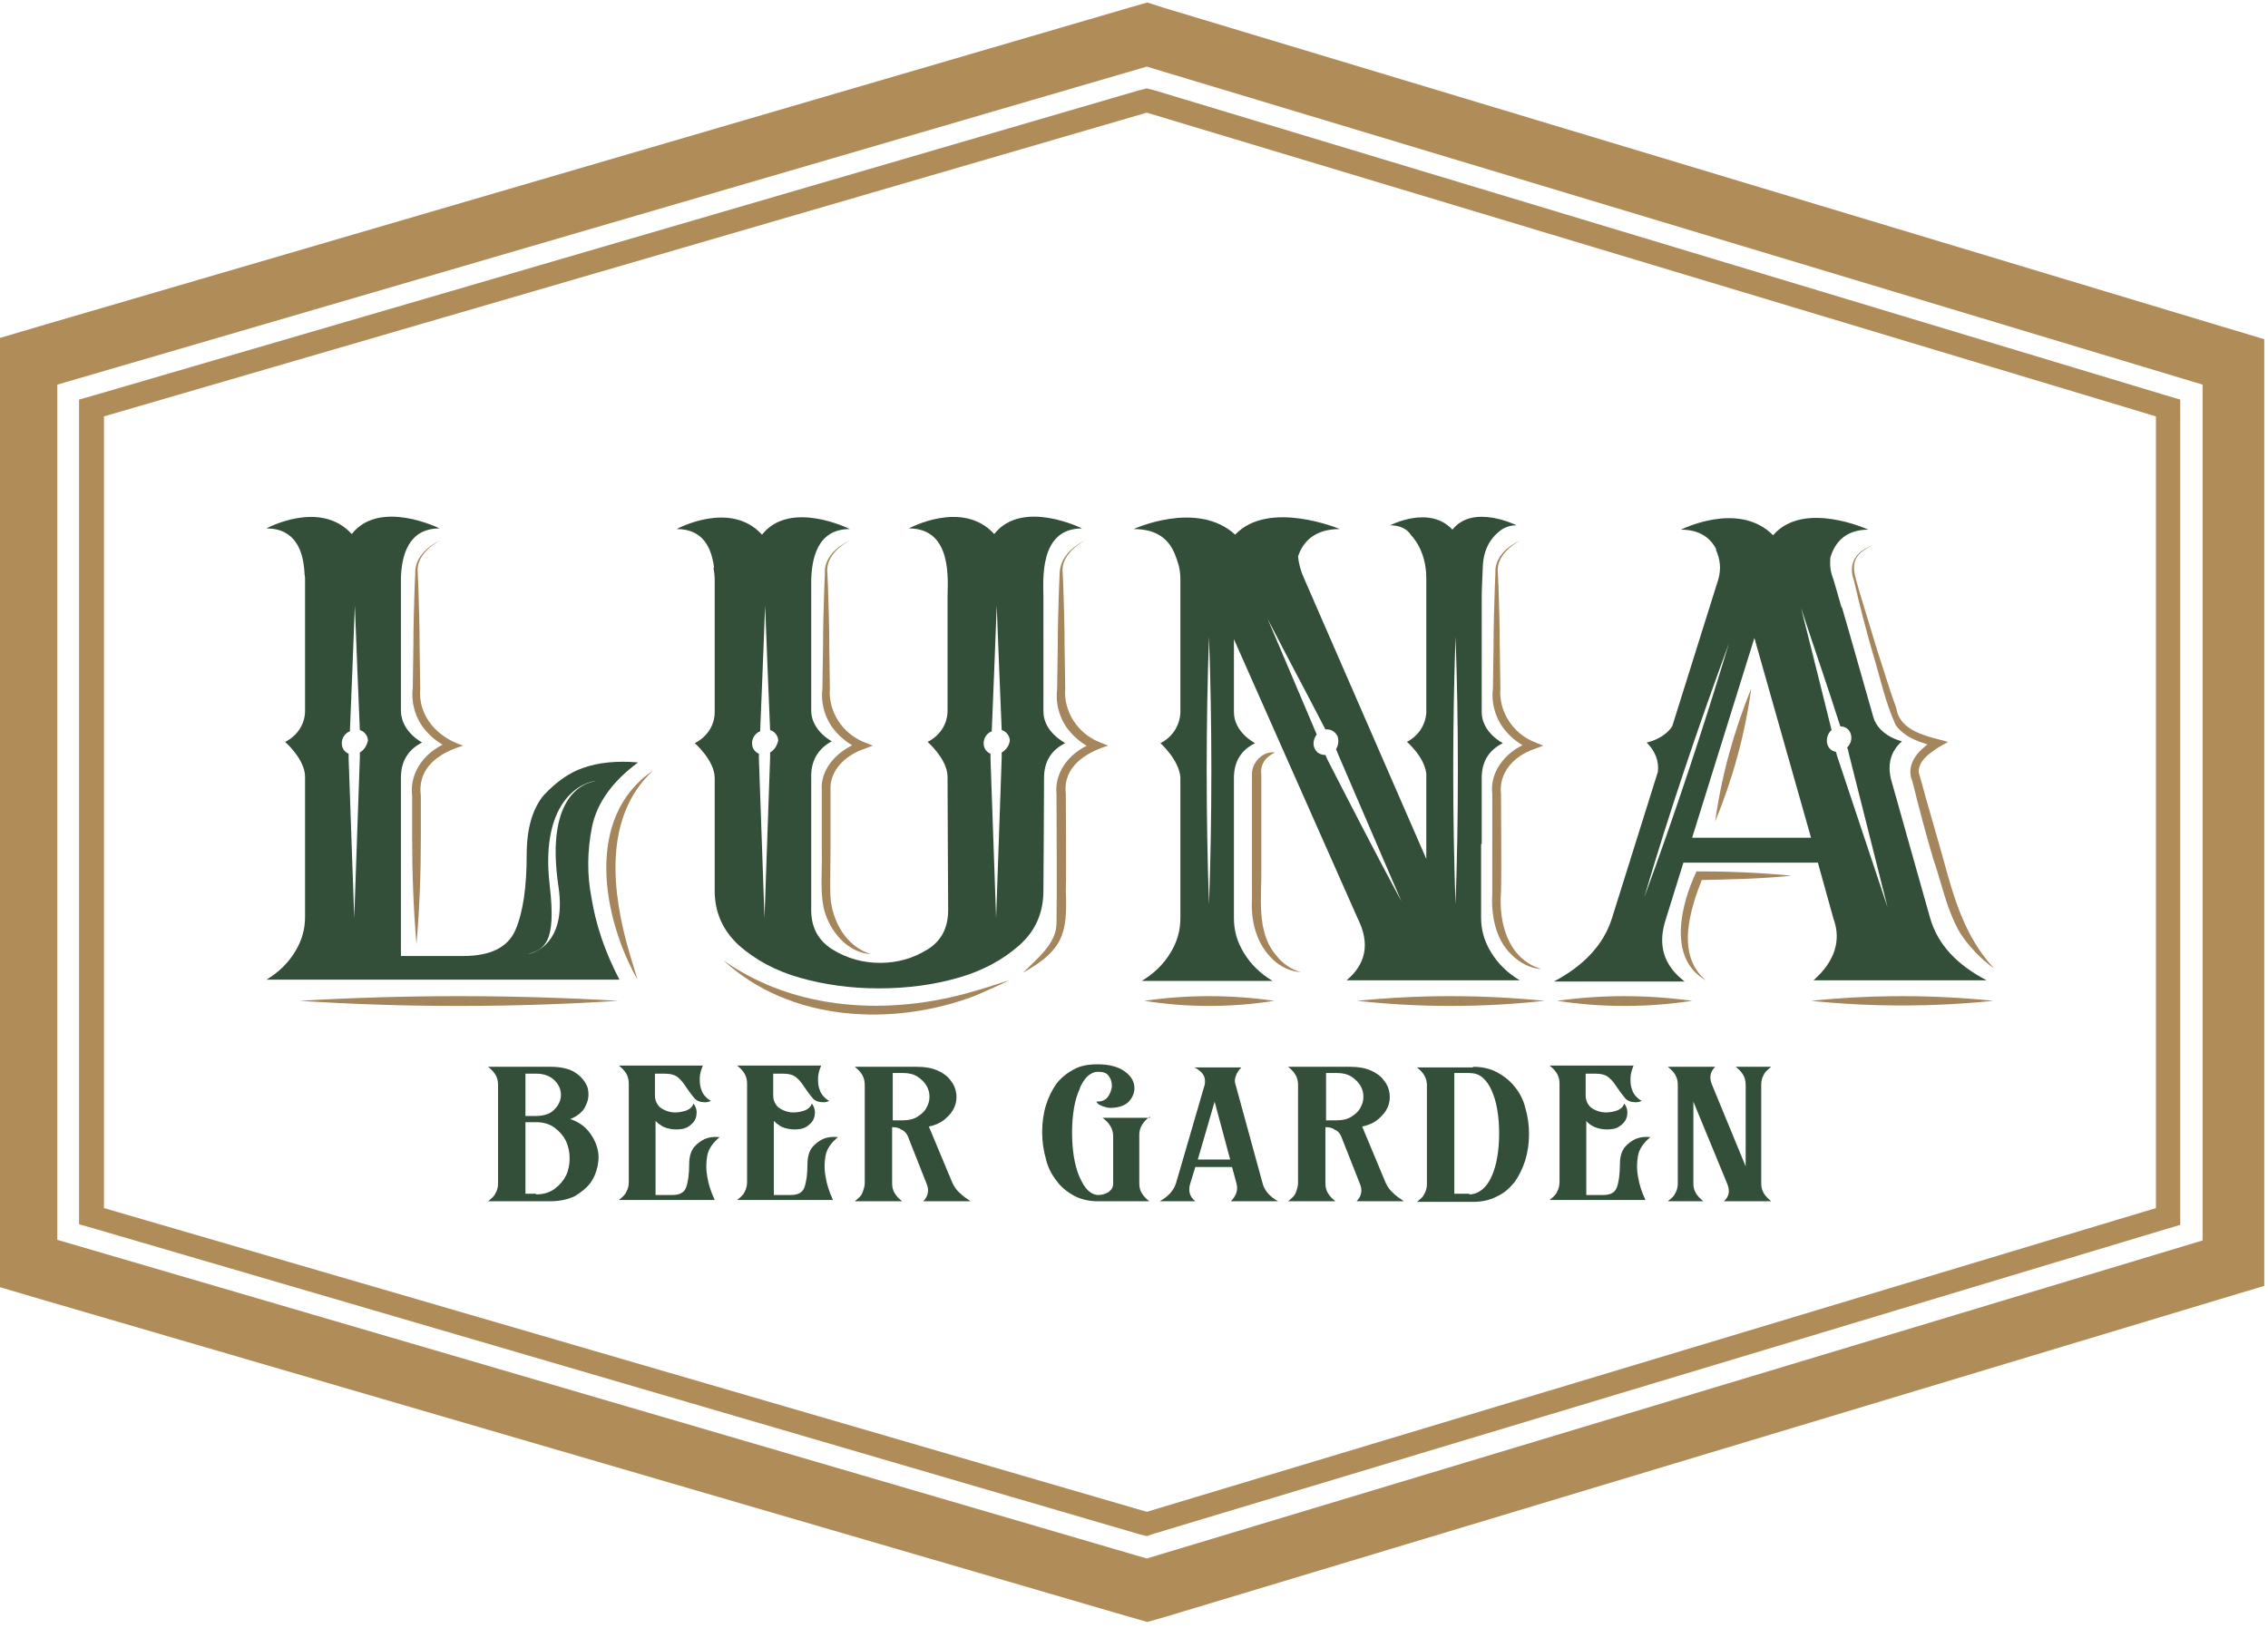
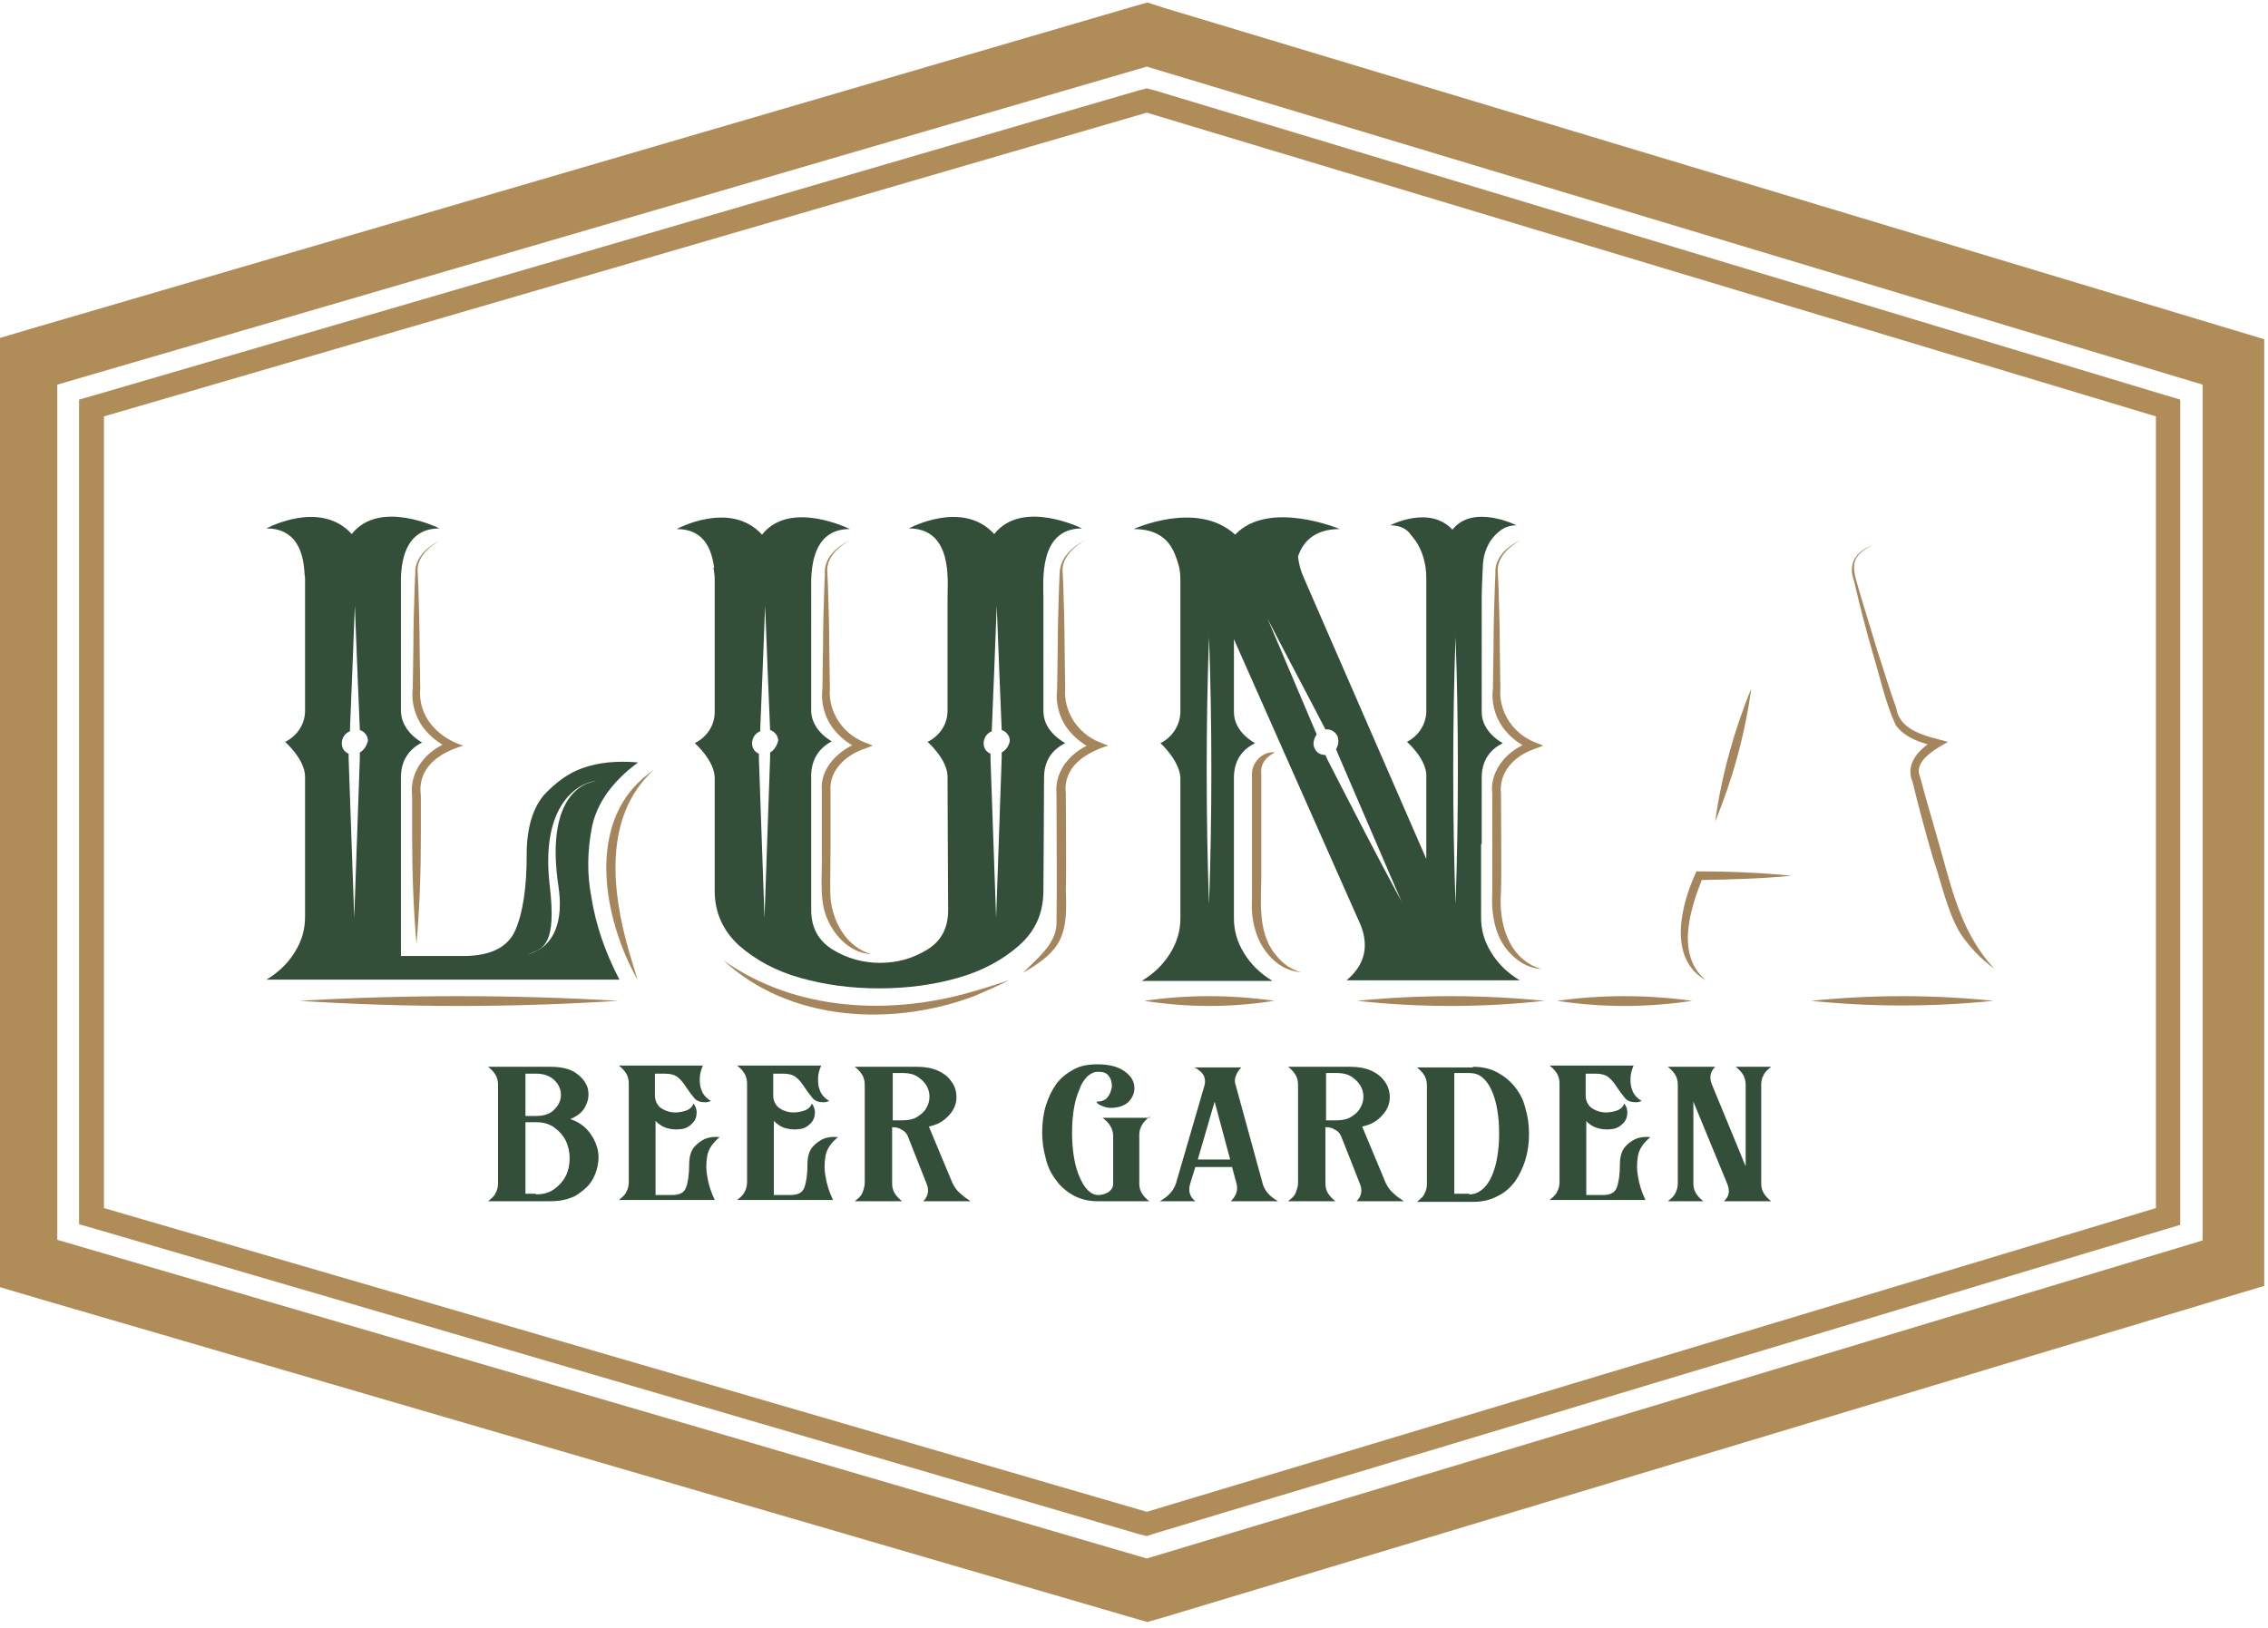
<svg xmlns="http://www.w3.org/2000/svg" version="1.1" id="Layer_1" x="0px" y="0px" viewBox="0 0 364.3 261.5" style="enable-background:new 0 0 364.3 261.5;" xml:space="preserve">
  <style type="text/css">
	.st0{fill:#334F3A;}
	.st1{fill:#A5865C;}
	.st2{fill:#B08C58;}
</style>
  <path class="st0" d="M91.6,179.8c1.2,0.4,2.1,1,2.8,1.8c0.7,0.8,1.2,1.7,1.5,2.7c0.3,1,0.3,2,0.1,3c-0.2,1-0.6,2-1.2,2.8  c-0.6,0.8-1.5,1.5-2.5,2.1c-1.1,0.5-2.3,0.8-3.9,0.8h-10c0.5-0.4,1-0.8,1.2-1.3c0.3-0.5,0.4-1.1,0.4-1.6v-15.8  c0-0.5-0.1-1.1-0.4-1.6c-0.3-0.5-0.7-0.9-1.2-1.3h10c1.7,0,3.1,0.3,4.1,1c1,0.7,1.6,1.5,1.9,2.4c0.2,0.9,0.2,1.8-0.3,2.8  C93.7,178.6,92.8,179.3,91.6,179.8 M84.4,172.5v6.8h1.7c1.4,0,2.4-0.4,3-1.1c0.7-0.7,1-1.5,1-2.3c0-0.8-0.3-1.6-1-2.3  c-0.7-0.7-1.7-1.1-3-1.1H84.4z M86.1,191.9c1.2,0,2.2-0.3,3-0.9c0.8-0.6,1.4-1.3,1.8-2.1c0.4-0.8,0.6-1.8,0.6-2.8  c0-1-0.2-1.9-0.6-2.8c-0.4-0.8-1-1.5-1.8-2.1c-0.8-0.6-1.8-0.9-3-0.9h-1.7v11.5H86.1z" />
  <path class="st0" d="M110.7,187.1c0-1.3,0.3-2.2,0.8-2.8c0.5-0.6,1.1-1,1.7-1.3c0.7-0.3,1.5-0.4,2.4-0.3c-1.1,0.9-1.8,1.9-2,3  c-0.2,1.2-0.2,2.3,0,3.3c0.2,1.3,0.6,2.5,1.2,3.8H99.4c0.5-0.4,1-0.8,1.2-1.3c0.3-0.5,0.4-1.1,0.4-1.6v-15.8c0-0.5-0.1-1.1-0.4-1.6  c-0.3-0.5-0.7-0.9-1.2-1.3h13.5c-0.3,0.7-0.5,1.4-0.5,2.1c0,0.6,0,1.2,0.3,1.9c0.2,0.6,0.7,1.2,1.5,1.7c-0.3,0.1-0.6,0.2-0.9,0.2  c-0.8,0-1.4-0.2-1.8-0.7c-0.4-0.5-0.8-1-1.2-1.6c-0.4-0.6-0.8-1.2-1.3-1.6c-0.5-0.5-1.3-0.7-2.3-0.7h-1.5v3.5c0,0.8,0.3,1.4,0.8,1.9  c0.5,0.4,1.2,0.7,1.9,0.8c0.7,0.1,1.4,0,2.1-0.2c0.7-0.2,1.2-0.6,1.4-1.2c0.3,0.4,0.5,0.9,0.5,1.4c0,0.7-0.2,1.3-0.7,1.8  c-0.5,0.5-1,0.8-1.7,0.9c-0.7,0.1-1.4,0.1-2.2-0.1c-0.8-0.2-1.4-0.6-2-1.2v11.9h2.7c1.2,0,1.9-0.4,2.2-1.2S110.7,188.7,110.7,187.1" />
  <path class="st0" d="M129.7,187.1c0-1.3,0.3-2.2,0.8-2.8c0.5-0.6,1.1-1,1.7-1.3c0.7-0.3,1.5-0.4,2.4-0.3c-1.1,0.9-1.8,1.9-2,3  c-0.2,1.2-0.2,2.3,0,3.3c0.2,1.3,0.6,2.5,1.2,3.8h-15.4c0.5-0.4,1-0.8,1.2-1.3c0.3-0.5,0.4-1.1,0.4-1.6v-15.8c0-0.5-0.1-1.1-0.4-1.6  c-0.3-0.5-0.7-0.9-1.2-1.3h13.5c-0.3,0.7-0.5,1.4-0.5,2.1c0,0.6,0,1.2,0.3,1.9c0.2,0.6,0.7,1.2,1.5,1.7c-0.3,0.1-0.6,0.2-0.9,0.2  c-0.8,0-1.4-0.2-1.8-0.7s-0.8-1-1.2-1.6c-0.4-0.6-0.8-1.2-1.3-1.6c-0.5-0.5-1.3-0.7-2.3-0.7h-1.5v3.5c0,0.8,0.3,1.4,0.8,1.9  c0.5,0.4,1.2,0.7,1.9,0.8c0.7,0.1,1.4,0,2.1-0.2c0.7-0.2,1.2-0.6,1.4-1.2c0.3,0.4,0.5,0.9,0.5,1.4c0,0.7-0.2,1.3-0.7,1.8  c-0.5,0.5-1,0.8-1.7,0.9c-0.7,0.1-1.4,0.1-2.2-0.1c-0.8-0.2-1.4-0.6-2-1.2v11.9h2.7c1.2,0,1.9-0.4,2.2-1.2S129.7,188.7,129.7,187.1" />
  <path class="st0" d="M153,190.1c0.3,0.6,0.7,1.2,1.2,1.6c0.5,0.5,1.1,0.9,1.7,1.3h-7.6c0.8-0.8,1-1.8,0.5-2.9l-3-7.6  c-0.2-0.4-0.5-0.8-1-1c-0.4-0.3-0.9-0.4-1.5-0.4v9c0,0.6,0.1,1.1,0.4,1.6c0.3,0.5,0.7,0.9,1.2,1.3h-7.6c0.5-0.4,1-0.8,1.2-1.3  s0.4-1.1,0.4-1.6v-15.8c0-0.5-0.1-1.1-0.4-1.6s-0.7-0.9-1.2-1.3h10c1.3,0,2.4,0.2,3.3,0.6c0.9,0.4,1.6,0.9,2.1,1.6  c0.5,0.6,0.8,1.3,0.9,2.1c0.1,0.8,0,1.5-0.3,2.2c-0.3,0.7-0.8,1.3-1.5,1.9c-0.7,0.6-1.6,1-2.6,1.2L153,190.1z M143.3,180h1.7  c1,0,1.8-0.2,2.4-0.6c0.6-0.4,1.1-0.8,1.4-1.4c0.3-0.5,0.5-1.1,0.5-1.8c0-0.7-0.2-1.3-0.5-1.8c-0.3-0.5-0.8-1-1.4-1.4  c-0.6-0.4-1.4-0.6-2.3-0.6h-1.7V180z" />
  <path class="st0" d="M184.7,179.4c-1.1,0.8-1.7,1.8-1.7,2.9v7.8c0,0.6,0.1,1.1,0.4,1.6s0.7,0.9,1.2,1.3h-8.3c-1.4,0-2.7-0.3-3.8-0.9  c-1.1-0.6-2.1-1.4-2.8-2.4c-0.8-1-1.4-2.2-1.7-3.5c-0.4-1.4-0.6-2.8-0.6-4.3c0-1.5,0.2-3,0.6-4.3c0.4-1.3,1-2.5,1.7-3.5  c0.8-1,1.7-1.7,2.8-2.3c1.1-0.6,2.4-0.8,3.8-0.8c1.9,0,3.3,0.4,4.3,1.1c1,0.7,1.5,1.5,1.6,2.4c0.1,0.9-0.2,1.7-0.8,2.4  s-1.7,1.1-3,1.1c-0.5,0-0.8-0.1-1.1-0.2c-0.3-0.1-0.5-0.2-0.7-0.3c-0.2-0.1-0.4-0.3-0.5-0.5c0.8,0,1.4-0.2,1.8-0.7s0.6-1.1,0.7-1.7  c0-0.6-0.1-1.2-0.5-1.7c-0.3-0.5-0.9-0.7-1.7-0.7c-0.6,0-1.1,0.2-1.7,0.7c-0.5,0.5-1,1.2-1.3,2.1c-0.4,0.9-0.7,1.9-0.9,3.1  c-0.2,1.2-0.3,2.5-0.3,3.9s0.1,2.7,0.3,3.9c0.2,1.2,0.5,2.3,0.9,3.2c0.4,0.9,0.8,1.6,1.3,2.1c0.5,0.5,1.1,0.8,1.7,0.8  c0.7,0,1.2-0.2,1.7-0.5c0.5-0.4,0.7-0.8,0.7-1.3v-7.7c0-1.1-0.6-2.1-1.7-2.9H184.7z" />
  <path class="st0" d="M202.8,190.1c0.3,1.2,1.2,2.2,2.5,2.9h-7.6c0.9-0.9,1.2-1.8,0.9-2.9l-0.7-2.6h-5.9l-0.8,2.6  c-0.4,1.2-0.1,2.2,0.8,2.9h-5.7c1.4-0.8,2.2-1.7,2.6-2.9l4.6-15.8c0.2-1-0.1-1.8-1-2.4c-0.1-0.1-0.2-0.2-0.3-0.2  c-0.1-0.1-0.2-0.1-0.4-0.2h7.6c-0.4,0.4-0.7,0.8-0.9,1.4c-0.2,0.5-0.2,1,0,1.5L202.8,190.1z M197.6,186.3l-2.5-9.3l-2.7,9.3H197.6z" />
  <path class="st0" d="M222.6,190.1c0.3,0.6,0.7,1.2,1.2,1.6c0.5,0.5,1.1,0.9,1.7,1.3h-7.6c0.8-0.8,1-1.8,0.5-2.9l-3-7.6  c-0.2-0.4-0.5-0.8-1-1c-0.4-0.3-0.9-0.4-1.5-0.4v9c0,0.6,0.1,1.1,0.4,1.6c0.3,0.5,0.7,0.9,1.2,1.3h-7.6c0.5-0.4,1-0.8,1.2-1.3  s0.4-1.1,0.4-1.6v-15.8c0-0.5-0.1-1.1-0.4-1.6s-0.7-0.9-1.2-1.3h10c1.3,0,2.4,0.2,3.3,0.6c0.9,0.4,1.6,0.9,2.1,1.6  c0.5,0.6,0.8,1.3,0.9,2.1c0.1,0.8,0,1.5-0.3,2.2c-0.3,0.7-0.8,1.3-1.5,1.9c-0.7,0.6-1.6,1-2.6,1.2L222.6,190.1z M213,180h1.7  c1,0,1.8-0.2,2.4-0.6c0.6-0.4,1.1-0.8,1.4-1.4c0.3-0.5,0.5-1.1,0.5-1.8c0-0.7-0.2-1.3-0.5-1.8c-0.3-0.5-0.8-1-1.4-1.4  c-0.6-0.4-1.4-0.6-2.3-0.6H213V180z" />
  <path class="st0" d="M236.6,171.4c1.5,0,2.8,0.3,3.9,0.9c1.1,0.6,2,1.3,2.8,2.3c0.8,1,1.4,2.1,1.7,3.4c0.4,1.3,0.6,2.7,0.6,4.2  c0,1.5-0.2,2.9-0.6,4.2c-0.4,1.3-1,2.5-1.7,3.5c-0.8,1-1.7,1.8-2.8,2.3c-1.1,0.6-2.4,0.9-3.9,0.9h-9c0.5-0.4,1-0.8,1.2-1.3  c0.3-0.5,0.4-1.1,0.4-1.6v-15.8c0-0.5-0.1-1.1-0.4-1.6c-0.3-0.5-0.7-0.9-1.2-1.3H236.6z M236,191.9c0.8,0,1.5-0.3,2.1-0.8  c0.6-0.5,1.1-1.2,1.5-2.1c0.4-0.9,0.7-1.9,0.9-3.1c0.2-1.2,0.3-2.4,0.3-3.8c0-1.4-0.1-2.6-0.3-3.8c-0.2-1.2-0.5-2.2-0.9-3.1  c-0.4-0.9-0.9-1.6-1.5-2.1c-0.6-0.5-1.3-0.7-2.1-0.7h-2.4v19.4H236z" />
  <path class="st0" d="M260.2,187.1c0-1.3,0.3-2.2,0.8-2.8c0.5-0.6,1.1-1,1.7-1.3c0.7-0.3,1.5-0.4,2.4-0.3c-1.1,0.9-1.8,1.9-2,3  c-0.2,1.2-0.2,2.3,0,3.3c0.2,1.3,0.6,2.5,1.2,3.8h-15.4c0.5-0.4,1-0.8,1.2-1.3c0.3-0.5,0.4-1.1,0.4-1.6v-15.8c0-0.5-0.1-1.1-0.4-1.6  c-0.3-0.5-0.7-0.9-1.2-1.3h13.5c-0.3,0.7-0.5,1.4-0.5,2.1c0,0.6,0,1.2,0.3,1.9c0.2,0.6,0.7,1.2,1.5,1.7c-0.3,0.1-0.6,0.2-0.9,0.2  c-0.8,0-1.4-0.2-1.8-0.7c-0.4-0.5-0.8-1-1.2-1.6c-0.4-0.6-0.8-1.2-1.3-1.6c-0.5-0.5-1.3-0.7-2.3-0.7h-1.5v3.5c0,0.8,0.3,1.4,0.8,1.9  c0.5,0.4,1.2,0.7,1.9,0.8c0.7,0.1,1.4,0,2.1-0.2c0.7-0.2,1.2-0.6,1.4-1.2c0.3,0.4,0.5,0.9,0.5,1.4c0,0.7-0.2,1.3-0.7,1.8  c-0.5,0.5-1,0.8-1.7,0.9c-0.7,0.1-1.4,0.1-2.2-0.1c-0.8-0.2-1.5-0.6-2-1.2v11.9h2.7c1.2,0,1.9-0.4,2.2-1.2S260.2,188.7,260.2,187.1" />
  <path class="st0" d="M284.5,171.4c-0.5,0.4-1,0.8-1.2,1.3c-0.3,0.5-0.4,1-0.4,1.6v15.8c0,0.6,0.1,1.1,0.4,1.6s0.7,0.9,1.2,1.3h-7.6  c0.9-0.8,1-1.7,0.5-2.9L272,177v13.1c0,0.6,0.1,1.1,0.4,1.6c0.3,0.5,0.7,0.9,1.2,1.3h-5.7c0.5-0.4,1-0.8,1.2-1.3  c0.3-0.5,0.4-1.1,0.4-1.6v-15.8c0-0.5-0.1-1.1-0.4-1.6c-0.3-0.5-0.7-0.9-1.2-1.3h7.6c-0.8,0.8-1,1.7-0.5,2.9l5.4,13.1v-13.1  c0-0.5-0.1-1.1-0.4-1.6c-0.3-0.5-0.7-0.9-1.2-1.3H284.5z" />
  <path class="st0" d="M167.6,114.3V96c0-2.6-0.8-11.1,6.2-11.1c0,0-9.6-4.8-14.1,0.9c-5.1-5.6-13.7-0.9-13.7-0.9  c7.1,0,6.2,8.5,6.2,11.1v18.2c0,2.3-1.4,4.1-3.2,5c0,0,3.2,2.8,3.2,5.6c0,3.5,0.1,21.4,0.1,21.4c0,2.9-1.1,5-3.4,6.4  c-2.3,1.4-4.8,2.1-7.5,2.1c-2.8,0-5.3-0.7-7.6-2.1c-2.3-1.4-3.5-3.5-3.5-6.4v-21.8c0.1-2.5,1.3-4.2,3.3-5.3c0,0-3.1-1.6-3.3-4.7  V93.2c0,0,0,0,0,0c0.1-3.5,1-8.2,6.2-8.2c0,0-9.6-4.8-14.1,0.9c-5.1-5.6-13.7-0.9-13.7-0.9c4.3,0,5.6,3.1,6,6.2c0,0,0,0-0.1,0  c0.1,0.6,0.2,1.3,0.2,1.9v2.1c0,0.4,0,0.7,0,1v18.2c0,2.3-1.4,4.1-3.2,5c0,0,3.2,2.8,3.2,5.6v10.7h0v7.4c0,3.5,1.3,6.4,3.9,8.8  c2.6,2.3,5.9,4.1,9.8,5.2c3.9,1.1,8.1,1.7,12.7,1.7c4.6,0,8.9-0.6,12.7-1.7c3.9-1.1,7.2-2.9,9.8-5.2c2.6-2.3,3.9-5.2,3.9-8.8  c0,0,0.1-14.1,0.1-18.1c0-2.7,1.2-4.5,3.4-5.6C171,119.3,167.6,117.6,167.6,114.3 M123.7,120.9c0,0.3,0,0.5,0,0.8  c-0.3,8.6-0.6,17.2-0.9,25.8c-0.3-8.5-0.6-17.1-0.9-25.6c0-0.3,0-0.5,0-0.8c-0.7-0.3-1.1-0.9-1.1-1.7c0-0.8,0.5-1.6,1.3-1.9  c0.3-7,0.5-12.5,0.8-20.2c0.3,7.7,0.5,13.1,0.8,20c0.7,0.2,1.3,0.9,1.3,1.7C124.8,119.8,124.4,120.5,123.7,120.9 M160.9,120.9  c0,0.3,0,0.5,0,0.8c-0.3,8.6-0.6,17.2-0.9,25.8c-0.3-8.5-0.6-17.1-0.9-25.6c0-0.3,0-0.5,0-0.8c-0.7-0.3-1.1-0.9-1.1-1.7  c0-0.8,0.5-1.6,1.3-1.9c0.3-7,0.5-12.5,0.8-20.2c0.3,7.7,0.5,13.1,0.8,20c0.7,0.2,1.3,0.9,1.3,1.7  C162.1,119.8,161.6,120.5,160.9,120.9" />
  <path class="st1" d="M320.2,160.8c-9.8,1-19.6,1-29.3,0C300.7,159.8,310.5,159.8,320.2,160.8" />
  <path class="st1" d="M300.8,87.6c-4.3,2-3,4.2-2,7.9l2.8,9.2c1,3,1.9,6.1,3,9.1c0.6,3.8,5.1,4.5,8.3,5.4l-1.4,0.8  c-1.6,1-3.4,2.3-3.3,4.1c0.2,0.7,0.8,2.8,1,3.6l2.8,9.8c1.8,6.6,3.5,12.9,8.3,18.1c-2.1-1.5-3.9-3.4-5.4-5.6  c-2.2-3.7-3-8.1-4.4-12.1c-1.2-4.1-2.3-8.2-3.3-12.3c-1.3-3,1.3-5.5,3.7-6.8c0,0,0.2,1.2,0.2,1.2c-2.4-0.6-5.1-1.4-6.6-3.5  c-1.7-3.7-2.5-7.7-3.7-11.6c-1.1-3.8-2.1-7.7-3-11.6C296.8,90.5,298.1,88.6,300.8,87.6" />
  <path class="st1" d="M244.2,86.8c-1.9,1.1-3.9,2.9-3.6,5.3l0.1,2.3c0.1,3.1,0.2,6.2,0.2,9.3c0,1.6,0.1,5.4,0.1,6.9  c-0.3,3.7,2,7.2,5.4,8.6l1.5,0.6l-1.6,0.6c-3.1,1.1-5.6,3.7-5.2,7.2c0,3.4,0.1,12.4,0,15.7c-0.4,4.9,1.1,10.8,6.5,12.4  c-1.8-0.1-3.5-1-4.8-2.3c-2.7-2.6-3.3-6.5-3.1-10.1l0-5.2l0-10.5c-0.5-3.9,2.6-7.3,6.2-8.4c0,0-0.1,1.2-0.1,1.2  c-1.5-0.7-2.9-1.7-3.9-2.9c-1.6-1.8-2.4-4.4-2.1-6.8c0-1.5,0.1-5.4,0.1-6.9c0-3.1,0.1-6.2,0.2-9.3l0.1-2.3  C240,89.6,242.1,87.8,244.2,86.8" />
  <path class="st1" d="M174.3,86.8c-1.9,1.1-3.9,2.9-3.6,5.3l0.1,2.3c0.1,3.1,0.2,6.2,0.2,9.3c0,1.6,0.1,5.4,0.1,6.9  c-0.3,3.7,2,7.2,5.4,8.6l1.5,0.6c-3.6,1.1-7.3,3.4-6.8,7.7c0,3.4,0.1,12.3,0,15.6c0.3,7-0.5,9.6-6.9,13.2c2.4-2.4,5.4-4.7,5.4-8  c0.1-5.8,0-14.7,0-20.7c-0.4-3.9,2.6-7.2,6.2-8.3c0,0-0.1,1.2-0.1,1.2c-1.5-0.7-2.9-1.7-3.9-2.9c-1.6-1.8-2.4-4.4-2.1-6.8  c0-1.5,0.1-5.4,0.1-6.9c0-3.1,0.1-6.2,0.2-9.3l0.1-2.3C170.2,89.6,172.3,87.8,174.3,86.8" />
  <path class="st1" d="M136.5,86.8c-1.9,1.1-3.9,2.9-3.6,5.3l0.1,2.3c0.1,3.1,0.2,6.2,0.2,9.3c0,1.6,0.1,5.4,0.1,6.9  c-0.3,3.7,2,7.2,5.4,8.6l1.5,0.6l-1.6,0.6c-2.8,1-5.4,3.4-5.2,6.6l0,9.9c0,1.6-0.1,5.8,0,7.3c0.3,3.8,2.5,7.9,6.5,9.1  c-3.5-0.2-6.2-3.2-7.3-6.4c-1-2.8-0.5-7.1-0.6-10l0-9.9c-0.3-3.7,2.9-6.7,6.2-7.8l-0.1,1.2c-1.5-0.7-2.9-1.7-3.9-2.9  c-1.6-1.8-2.4-4.4-2.1-6.8c0-1.5,0.1-5.4,0.1-6.9c0-3.1,0.1-6.2,0.2-9.3l0.1-2.3C132.3,89.6,134.5,87.8,136.5,86.8" />
  <path class="st1" d="M70.7,86.8c-1.9,1.1-3.9,2.9-3.6,5.3l0.1,2.3c0.1,3.1,0.2,6.2,0.2,9.3c0,1.6,0.1,5.4,0.1,6.9  c-0.4,4.5,2.8,7.9,6.9,9.2c-4,1.2-7.4,3.6-6.8,8.1c0,2.1,0,4.4,0,6.5c0,5.8-0.2,11.5-0.7,17.3c-0.5-5.8-0.7-11.5-0.7-17.3  c0-2.1,0-4.4,0-6.5c-0.5-4.1,2.4-7.5,6.2-8.8c0,0-0.1,1.2-0.1,1.2c-1.5-0.7-2.9-1.7-3.9-2.9c-1.6-1.8-2.4-4.4-2.1-6.8  c0-1.5,0.1-5.4,0.1-6.9c0-3.1,0.1-6.2,0.2-9.3l0.1-2.3C66.6,89.6,68.7,87.8,70.7,86.8" />
  <path class="st1" d="M204.8,120.9c-1.5,0.7-2.4,1.9-2.2,3.5l0,5l0,10c0.1,4.6-0.9,10.3,2.4,14.1c1,1.3,2.4,2.3,4,2.7  c-1.7-0.1-3.4-0.9-4.6-2.1c-2.6-2.5-3.5-6.1-3.3-9.6l0-5l0-10l0-5C201,122.5,202.9,120.6,204.8,120.9" />
  <path class="st1" d="M104.9,123.8c-8.1,7.5-6.6,19.7-3.8,29.3c0.4,1.4,0.9,2.9,1.3,4.3C96.8,147.5,93.8,131.3,104.9,123.8" />
  <path class="st1" d="M48.1,160.8c17-1,34.2-1,51.2,0C82.2,161.9,65.1,161.9,48.1,160.8" />
  <path class="st1" d="M183.8,160.8c6.9-1,13.9-1,20.9,0C197.7,161.9,190.8,161.9,183.8,160.8" />
  <path class="st1" d="M250.1,160.8c7.2-1,14.4-1,21.7,0C264.6,161.9,257.3,161.9,250.1,160.8" />
  <path class="st1" d="M218,160.8c10-1,20-1,30.1,0C238,161.9,228,161.9,218,160.8" />
  <path class="st1" d="M116.2,154.3c11.6,8.2,26.8,8.9,40.1,5c1.9-0.5,3.8-1.2,5.8-1.8c-1.8,0.9-3.7,1.7-5.5,2.5  C143.4,165,126.9,164.2,116.2,154.3" />
  <path class="st0" d="M102.5,122.5c-3.4-0.3-6.4,0-8.9,0.9c-2.3,0.8-4.3,2.3-6.2,4.3c-1.8,2.1-2.8,5.3-2.8,9.6  c0,5.3-0.6,9.3-1.8,12.1c-1.2,2.8-4,4.2-8.4,4.2h-10v-28.7c0-2.6,1.2-4.5,3.4-5.6c0,0-3.3-1.7-3.4-5V93c0,0,0,0,0-0.1c0,0,0,0,0,0  c0.1-3.5,1.1-8,6.2-8c0,0-9.6-4.8-14.1,0.9c-5.1-5.6-13.7-0.9-13.7-0.9c4.7,0,5.9,3.7,6.1,7c0,0,0,0,0,0c0,0.4,0.1,0.7,0.1,1.1v2.9  c0,0,0,0.1,0,0.1v18.2c0,2.3-1.4,4.1-3.2,5c0,0,3.2,2.8,3.2,5.6v10.7h0v11.8c0,2-0.5,3.8-1.6,5.6c-1.1,1.8-2.6,3.3-4.6,4.5h56.7  c-2.3-4.4-3.8-8.8-4.5-13.2c-0.7-3.6-0.7-7.4,0.1-11.4C95.9,129,98.4,125.5,102.5,122.5 M57.8,120.9c0,0.3,0,0.5,0,0.8  c-0.3,8.6-0.6,17.2-0.9,25.8c-0.3-8.5-0.6-17.1-0.9-25.6c0-0.3,0-0.5,0-0.8c-0.7-0.3-1.1-0.9-1.1-1.7c0-0.8,0.5-1.6,1.3-1.9  c0.3-7,0.5-12.5,0.8-20.2c0.3,7.7,0.5,13.1,0.8,20c0.7,0.2,1.3,0.9,1.3,1.7C58.9,119.8,58.5,120.5,57.8,120.9 M89.7,142.4  c1.5,10-4.9,10.9-4.9,10.9c2.6-0.8,4.6-1.7,3.5-11c-1.7-14.5,6-16.8,7.4-16.8C92.4,126,87.8,129.6,89.7,142.4" />
  <path class="st0" d="M216.3,157.5h27.8c-2-1.2-3.5-2.7-4.6-4.5c-1.1-1.8-1.6-3.6-1.6-5.6v-11.8h0.1V125c0-2.7,1.2-4.5,3.4-5.6  c0,0-3.4-1.7-3.4-5V96c0-1.1,0.1-3.3,0.2-5.4c0.3-3.8,2.7-5.2,2.6-5.2c0.7-0.6,1.6-1,2.8-1c0,0-7-3.5-10.3,0.7c-3.7-4-10-0.7-10-0.7  c1.6,0,2.7,0.6,3.3,1.5c-0.1,0,2.5,2.2,2.5,7v21.7c-0.2,2.1-1.4,3.7-3.1,4.6c0,0,2.8,2.4,3.1,5.1v13.7L209.5,93  c-0.6-1.3-0.9-2.5-1-3.6c0.8-2.4,2.7-4.4,6.7-4.4c0,0-11.4-4.8-16.8,0.9c-6.1-5.6-16.3-0.9-16.3-0.9c3.9,0,5.7,1.8,6.6,4  c0,0,0,0,0,0c0.1,0.3,0.2,0.5,0.3,0.8c0.1,0.2,0.1,0.4,0.2,0.6h0c0.3,0.9,0.4,1.8,0.4,2.7v21.4c-0.1,2.2-1.4,4-3.2,4.9  c0,0,3,2.7,3.2,5.5v22.6c0,2-0.5,3.8-1.6,5.6c-1.1,1.8-2.6,3.3-4.6,4.5h21c-2-1.2-3.5-2.7-4.6-4.5c-1.1-1.8-1.6-3.6-1.6-5.6v-11.8h0  V125c0-2.7,1.2-4.5,3.4-5.6c0,0-3.4-1.7-3.4-5v-11.7l19.9,44.9C220.1,151.6,219.4,154.9,216.3,157.5 M233.8,102.3  c0.5,13.9,0.5,29.1,0,43C233.3,131.5,233.3,116.2,233.8,102.3 M194.2,145.3c-0.5-13.9-0.5-29.1,0-43  C194.7,116.2,194.7,131.5,194.2,145.3 M213.2,122c-0.1-0.2-0.2-0.5-0.3-0.7c-0.7,0-1.4-0.3-1.7-1c-0.4-0.7-0.2-1.6,0.3-2.3  c-2.7-6.4-4.9-11.5-7.9-18.6c3.5,6.8,6.1,11.6,9.3,17.8c0.8-0.1,1.5,0.3,1.9,1c0.3,0.7,0.2,1.5-0.2,2.2c0.1,0.2,0.2,0.4,0.3,0.7  c3.4,7.9,6.8,15.8,10.2,23.7C221,137.2,217.1,129.6,213.2,122" />
-   <path class="st0" d="M291.3,157.5h27.8c-4.8-2.5-7.9-5.8-9.1-10.1l-3.3-11.7l0,0c0,0-1.8-6.4-2.9-10.3c-0.7-2.6-0.1-4.7,1.7-6.3  c0,0-3.7-0.8-4.6-3.9c-1.5-5.2-3.7-13.1-5-17.5c0,0,0-0.1-0.1-0.1l-1.3-4.5c-0.5-1.2-0.6-2.3-0.5-3.5c0.7-2.4,2.4-4.5,6.1-4.5  c0,0-10.4-4.8-15.3,0.9c-5.5-5.6-14.8-0.9-14.8-0.9c3.1,0,4.8,1.4,5.7,3.2c0,0,0,0-0.1,0c0.7,1.5,0.9,3.1,0.4,4.8l-7.4,23.6  c-1.4,2.1-4.1,2.6-4.1,2.6c1.3,1.3,2,2.9,1.8,4.7l-7.4,23.6c-1.3,4.1-4.4,7.5-9.3,10.1h21c-3.4-2.6-4.4-5.9-3-10.1l2.8-9H292l2.5,9  C295.8,151.1,294.7,154.5,291.3,157.5 M264.1,144.2c3.9-13.3,8.8-27.8,13.6-40.8C273.7,116.7,268.9,131.2,264.1,144.2 M271.8,134.6  l10-32.1l9.1,32.1H271.8z M293.5,119.5c-0.2-0.8,0.1-1.7,0.7-2.2c-1.7-6.8-3-12.1-4.9-19.6c2.4,7.3,4.2,12.4,6.3,19  c0.8,0,1.5,0.5,1.7,1.3c0.2,0.7,0,1.5-0.6,2.1c0.1,0.2,0.2,0.5,0.2,0.7c2.1,8.3,4.2,16.7,6.3,25c-2.7-8.1-5.4-16.2-8.1-24.3  c-0.1-0.2-0.1-0.5-0.2-0.7C294.3,120.7,293.7,120.3,293.5,119.5" />
  <path class="st1" d="M281.3,110.6c-1,7.4-3,14.6-5.8,21.4C276.5,124.7,278.5,117.5,281.3,110.6" />
  <path class="st1" d="M274,157.5c-6.2-3.5-4-12.2-1.5-17.5c5.1,0,10.2,0.2,15.3,0.7c-5,0.5-9.9,0.6-14.9,0.7l0.6-0.4  C271.5,146,269.1,153.4,274,157.5" />
  <path class="st2" d="M184.2,10.7l169.6,51.1v137.5l-169.6,51.1L9.2,199.2V61.8L184.2,10.7z M184.3,0.4l-2.8,0.8L6.4,52.4l-7.1,2.1  v7.3v137.5v7.3l7.1,2.1l175.1,51.1l2.8,0.8l2.8-0.8l169.6-51.1l7-2.1v-7.3V61.8v-7.3l-7-2.1L187.1,1.3L184.3,0.4z" />
  <path class="st2" d="M184.2,18.1l162.1,48.8v127.2l-162.1,48.8L16.7,194.1V66.9L184.2,18.1z M184.2,14.2l-1.2,0.3L15.5,63.4  l-2.8,0.8v2.7v127.1v2.7l2.8,0.8L183,246.5l1.2,0.3l1.2-0.4l162.1-48.8l2.7-0.8v-2.7V66.9v-2.7l-2.7-0.8L185.4,14.5L184.2,14.2z" />
</svg>